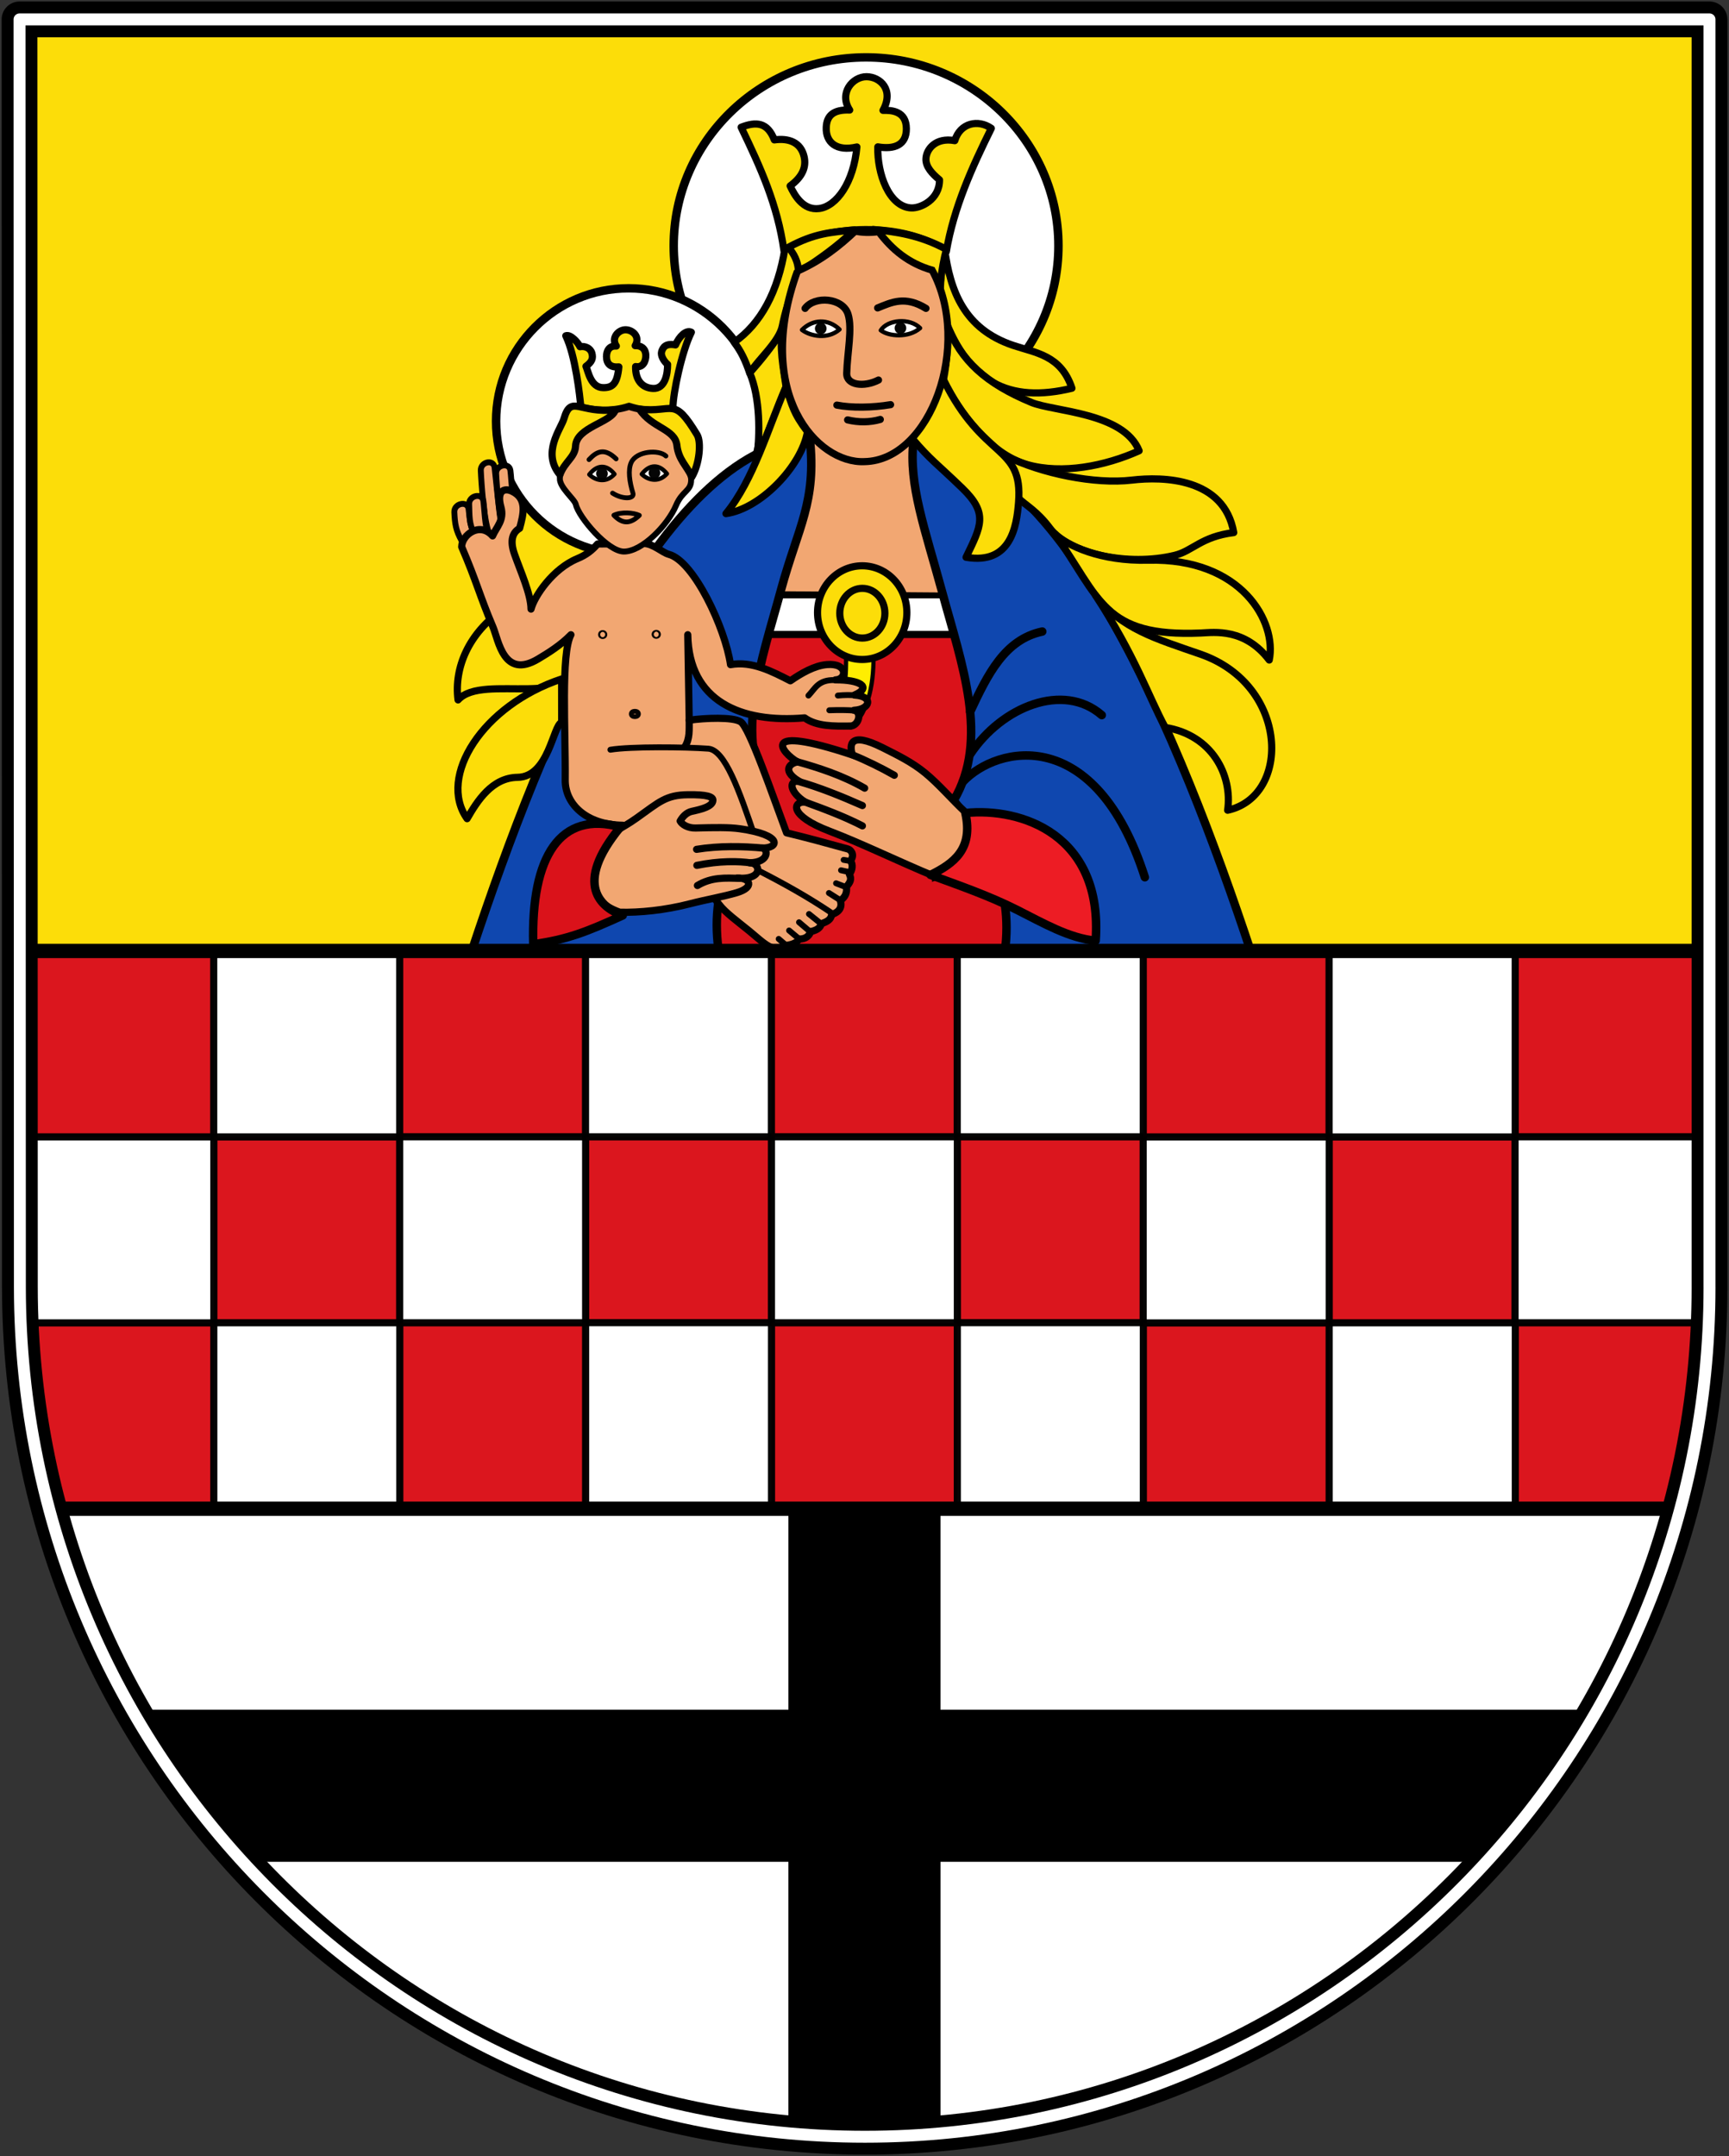
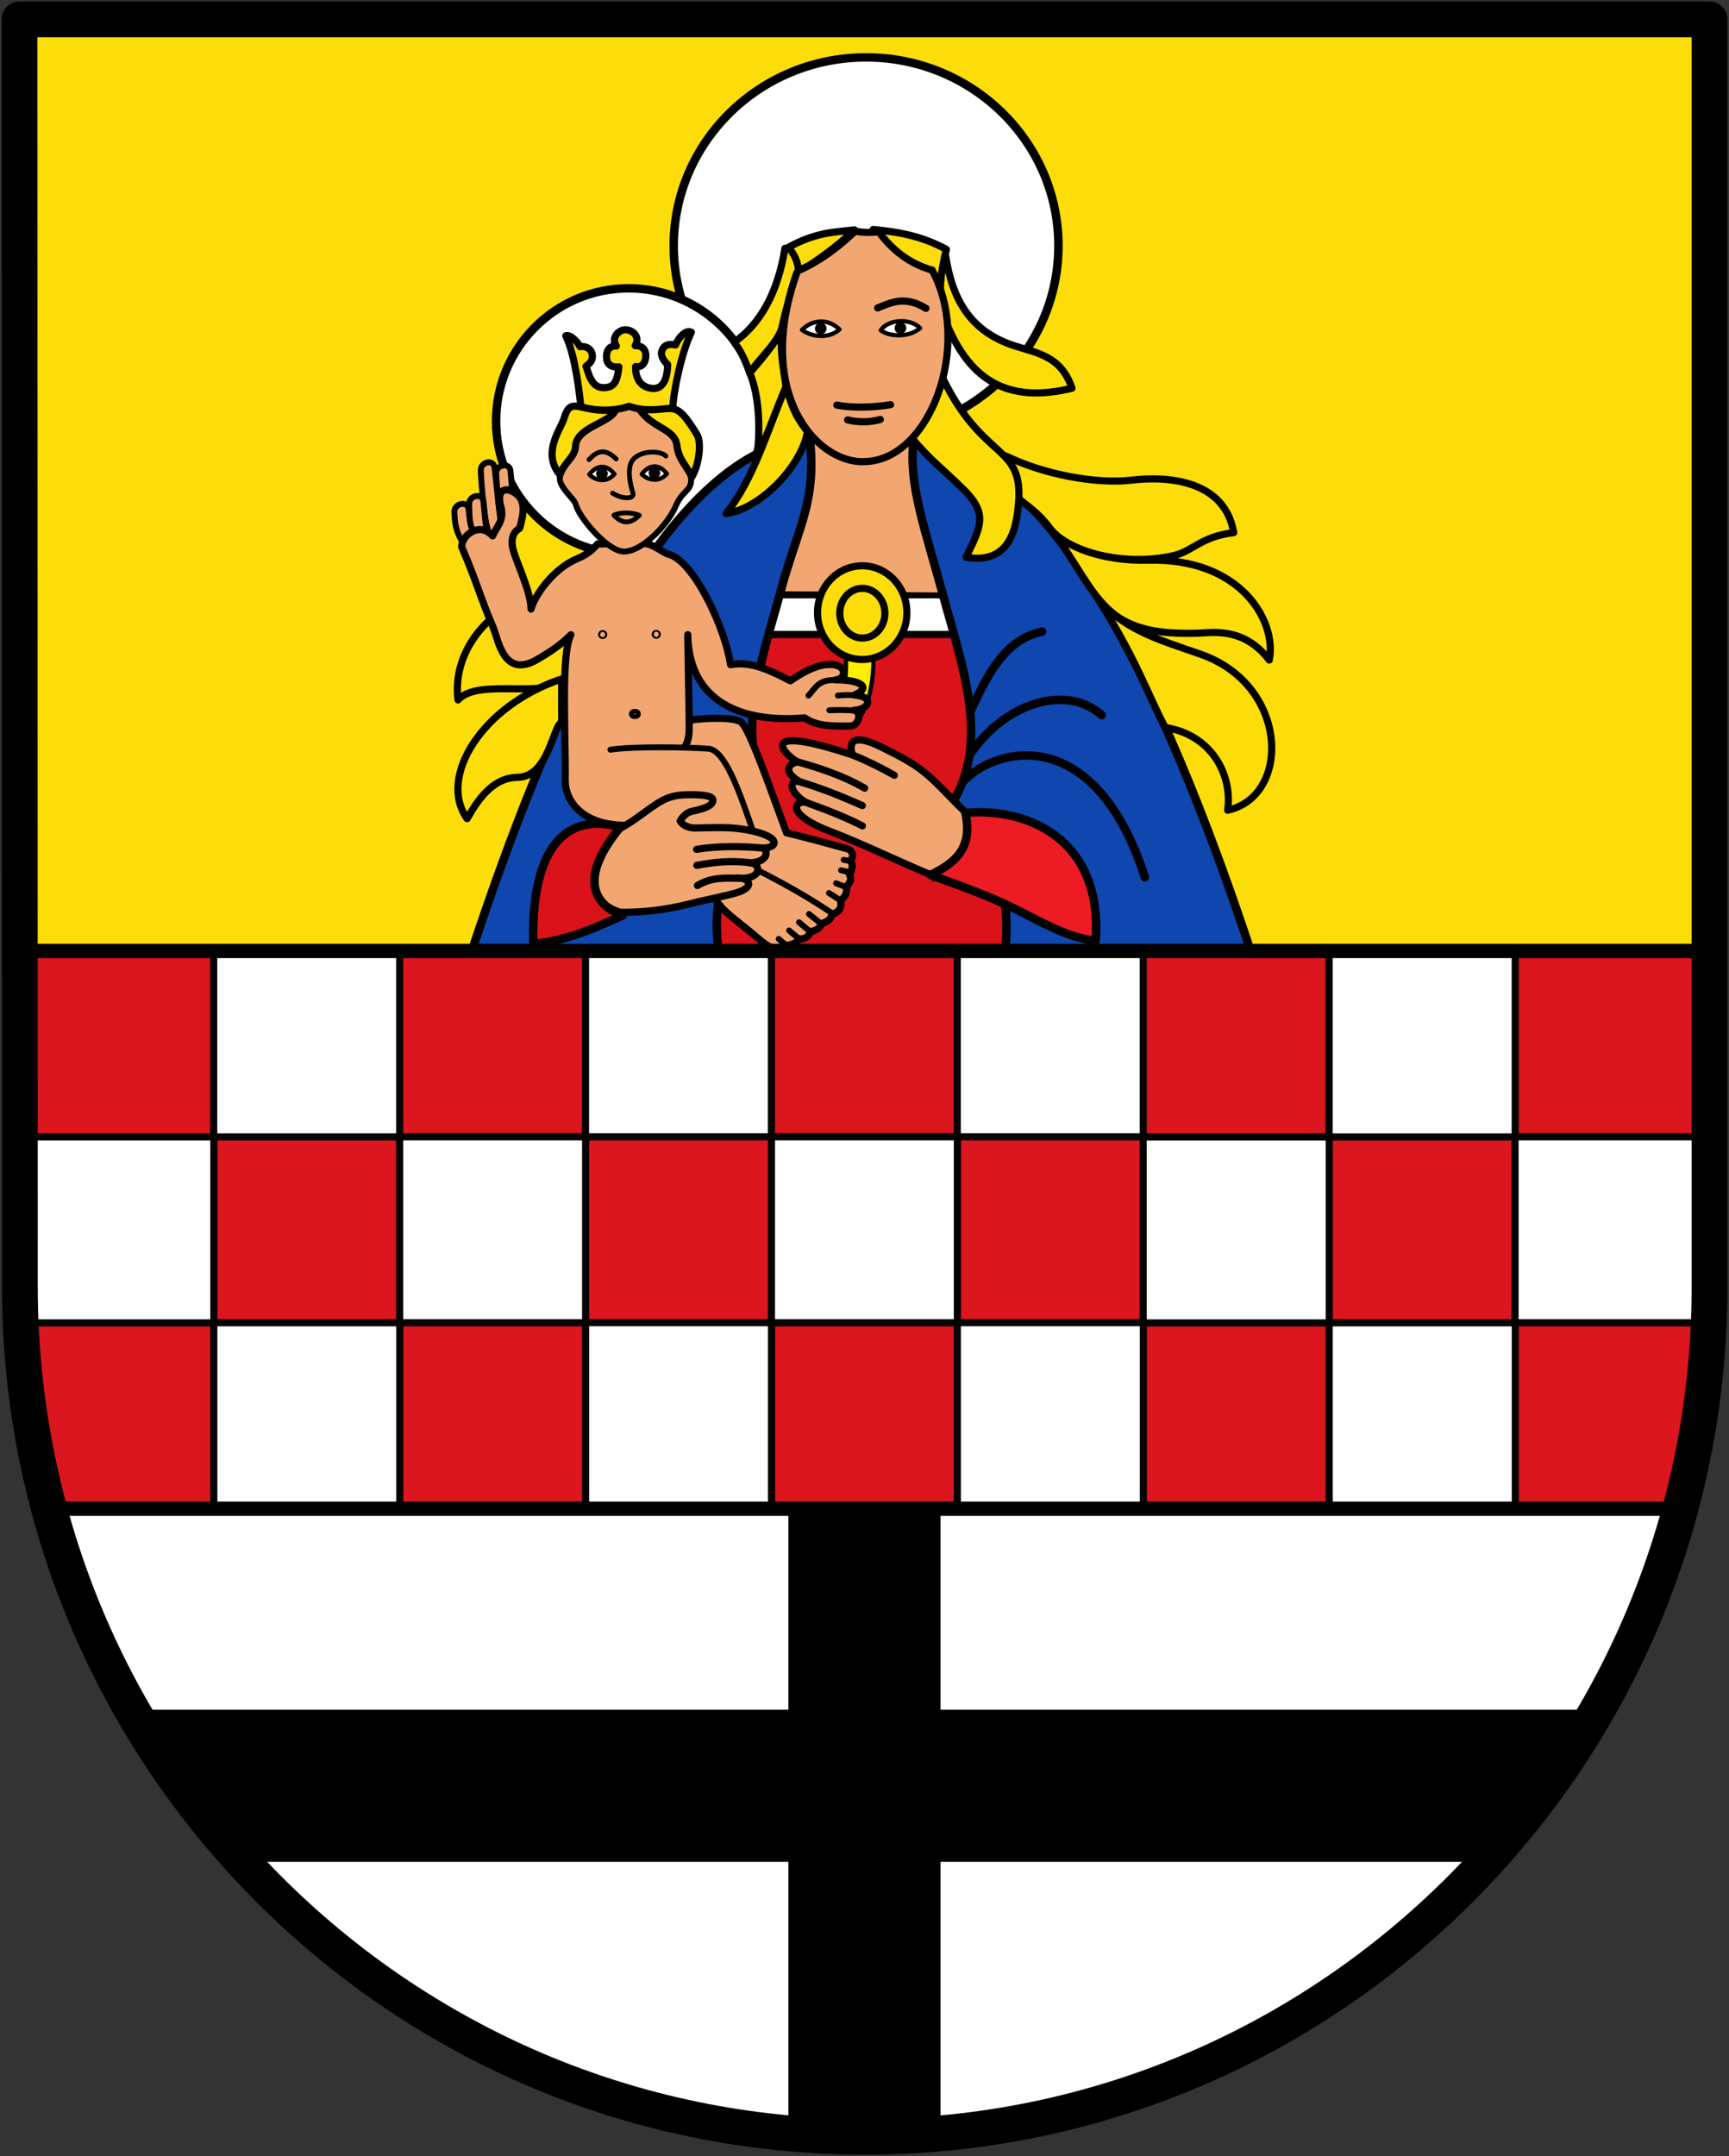
<svg xmlns="http://www.w3.org/2000/svg" version="1.0" viewBox="0 0 725 904">
  <rect x="0" y="0" width="725" height="904" fill="#333333" stroke="none" />
  <g transform="translate(9.63 -77.542)">
    <g transform="translate(1 -2e-6)">
      <path d="m-2.476 475.44-0.015 139.83c0.177 196.94 158.84 356.23 354.35 356.23 195.5 0 354.14-159.96 354.14-356.23l0.192-139.83" fill="#fff" />
      <path d="m706.19 475.44v-389.76h-708.63l-0.031 389.76" fill="#fcdd09" />
      <path d="m1.067 476.28h77.913v77.913h-77.913z" fill="#da121a" opacity=".98" stroke="#000" stroke-linecap="square" stroke-linejoin="round" stroke-width="3" />
      <path d="m79.039 554.21h77.913v77.913h-77.913z" fill="#da121a" opacity=".98" stroke="#000" stroke-linecap="square" stroke-linejoin="round" stroke-width="3" />
      <path d="m1.106 632.19h77.913v77.913h-70.214z" fill="#da121a" opacity=".98" stroke="#000" stroke-linecap="square" stroke-linejoin="round" stroke-width="3" />
      <path d="m156.97 476.24h77.913v77.913h-77.913z" fill="#da121a" opacity=".98" stroke="#000" stroke-linecap="square" stroke-linejoin="round" stroke-width="3" />
      <path d="m234.94 554.17h77.913v77.913h-77.913z" fill="#da121a" opacity=".98" stroke="#000" stroke-linecap="square" stroke-linejoin="round" stroke-width="3" />
      <path d="m157.01 632.15h77.913v77.913h-77.913z" fill="#da121a" opacity=".98" stroke="#000" stroke-linecap="square" stroke-linejoin="round" stroke-width="3" />
      <path d="m312.84 476.24h77.913v77.913h-77.913z" fill="#da121a" opacity=".98" stroke="#000" stroke-linecap="square" stroke-linejoin="round" stroke-width="3" />
      <path d="m390.81 554.17h77.913v77.913h-77.913z" fill="#da121a" opacity=".98" stroke="#000" stroke-linecap="square" stroke-linejoin="round" stroke-width="3" />
      <path d="m312.88 632.15h77.913v77.913h-77.913z" fill="#da121a" opacity=".98" stroke="#000" stroke-linecap="square" stroke-linejoin="round" stroke-width="3" />
      <path d="m468.76 476.3h77.913v77.913h-77.913z" fill="#da121a" opacity=".98" stroke="#000" stroke-linecap="square" stroke-linejoin="round" stroke-width="3" />
      <path d="m546.74 554.23h77.913v77.913h-77.913z" fill="#da121a" opacity=".98" stroke="#000" stroke-linecap="square" stroke-linejoin="round" stroke-width="3" />
      <path d="m468.8 632.21h77.913v77.913h-77.913z" fill="#da121a" opacity=".98" stroke="#000" stroke-linecap="square" stroke-linejoin="round" stroke-width="3" />
      <path d="m624.73 476.24h77.913v77.913h-77.913z" fill="#da121a" opacity=".98" stroke="#000" stroke-linecap="square" stroke-linejoin="round" stroke-width="3" />
      <path d="m624.77 632.15h77.913l-7.2 77.913h-70.713z" fill="#da121a" opacity=".98" stroke="#000" stroke-linecap="square" stroke-linejoin="round" stroke-width="3" />
      <path d="m319.96 709.3v85.039h-276.38l49.606 63.78h226.77v113.39h63.78v-113.39h226.77l49.606-63.78h-276.38v-85.039z" fill-rule="evenodd" />
      <path d="m433.19 180.6c0 43.608-36.137 79-80.662 79s-80.662-35.392-80.662-79c0-43.608 36.137-79 80.662-79s80.662 35.392 80.662 79z" fill="#fff" stroke="#000" stroke-linecap="square" stroke-linejoin="round" stroke-width="3.543" />
      <path d="m194.84 301.98c-2.526-4.469-3.65-22.388-3.861-27.147-0.163-3.675 5.311-4.924 5.785-1.282 0.506 3.887 2.273 24.511 3.741 28.429z" fill="#f2a772" fill-rule="evenodd" stroke="#000" stroke-linecap="round" stroke-linejoin="round" stroke-width="2.48" />
      <path d="m308.55 254.15c0 30.762-24.901 55.729-55.582 55.729-30.681 0-55.582-24.967-55.582-55.729s24.901-55.729 55.582-55.729c30.681 0 55.582 24.967 55.582 55.729z" fill="#fff" stroke="#000" stroke-linecap="square" stroke-linejoin="round" stroke-width="3.543" />
      <path d="m327.1 256.3-11.152 70.627 69.565 0.531-11.152-71.158z" fill="#f2a772" fill-rule="evenodd" stroke="#000" stroke-width="3" />
      <path d="m311.7 327.46h77l29.207 149.75h-134.88z" fill="#da121a" fill-rule="evenodd" stroke="#000" stroke-width="2" />
      <path d="m385.52 328.42 3.914 15.133h-77.804l4.324-15.133z" fill="#fff" />
      <path d="m309.58 343.56h82.841" fill="none" stroke="#000" stroke-width="3" />
      <path d="m372.41 262.26c-2.133 18.564 4.837 37.027 12.106 63.794 8.031 29.575 19.918 61.469 4.778 87.069 12.849 17.37 25.231 35.052 21.42 63.529h103.21c-29.77-89.573-78.171-208.93-141.51-214.39z" fill="#0f47af" fill-rule="evenodd" stroke="#000" stroke-width="3.543" />
      <path d="m181.43 370.99c10.648-11.728 49.602 5.525 53.607-18.795-6.011-7.896-32.036-11.241-34.794-19.138-14.254 9.851-20.567 24.377-18.813 37.933z" fill="#fcdd09" fill-rule="evenodd" stroke="#000" stroke-linecap="round" stroke-linejoin="round" stroke-width="3" />
      <path d="m201.47 303.26c-2.526-4.469-3.85-22.388-4.061-27.147-0.163-3.675 5.511-4.924 5.985-1.282 0.506 3.887 0.991 16.281 2.458 20.2z" fill="#f2a772" fill-rule="evenodd" stroke="#000" stroke-linecap="round" stroke-linejoin="round" stroke-width="2.48" />
      <path d="m328.93 261.2c2.897 26.972-4.837 37.027-12.106 63.794-8.031 29.575-19.918 61.469-4.778 87.069-12.849 17.37-25.231 35.052-21.42 63.529h-103.21c29.77-89.573 78.171-208.93 141.51-214.39z" fill="#0f47af" fill-rule="evenodd" stroke="#000" stroke-width="3.543" />
      <path d="m185.23 420.78c4.268-7.403 10.434-17.191 21.165-17.331 13.138-0.172 14.822-21.848 18.495-23.053l-0.022-18.182c-33.169 10.997-52.091 40.999-39.638 58.567z" fill="#fcdd09" fill-rule="evenodd" stroke="#000" stroke-linecap="round" stroke-linejoin="round" stroke-width="3" />
      <path d="m182.98 304.33c-2.526-4.469-2.888-7.318-3.099-12.077-0.163-3.675 5.511-4.924 5.985-1.282 0.506 3.887 0.35 5.38 1.817 9.298z" fill="#f2a772" fill-rule="evenodd" stroke="#000" stroke-linecap="round" stroke-linejoin="round" stroke-width="2.48" />
      <path d="m188.43 301.66c-2.526-4.469-2.14-7.959-2.351-12.718-0.163-3.675 5.511-4.924 5.985-1.282 0.506 3.887 0.563 10.082 2.031 14.001z" fill="#f2a772" fill-rule="evenodd" stroke="#000" stroke-linecap="round" stroke-linejoin="round" stroke-width="2.48" />
      <path d="m355.61 350.85c0.359 11.616-1.593 25.389-9.549 31.727l-10.165-4.928c9.035-6.992 8.072-16.877 8.317-26.799z" fill="#ffee01" fill-rule="evenodd" stroke="#000" stroke-linejoin="round" stroke-width="1.772" />
      <path d="m259.44 305.42c3.841 0.068 7.674 3.815 10.395 4.541 10.497 2.799 23.652 30.956 25.854 46.248 8.974-1.667 17.715 2.995 25.096 6.772 4.624-3.213 10.125-6.38 15.35-6.809 8.876-0.729 8.324 6.262 3.571 6.41 10.092-0.093 15.568 3.026 7.967 6.373 8.126 0.503 6.624 6.033-0.199 6.373 3.544 0.686 1.987 6.563-1.556 6.61-6.773 0.086-14.079 0.23-19.157-3.423-26.742 2.275-48.531-6.938-48.996-34.855l0.598 35.851c6.484-0.961 18.357-1.438 21.584 0.649 3.674 2.376 13.47 31.062 19.246 46.555 8.486 2.035 17.026 4.369 25.741 6.784 1.071 0.297 3.059 2.212 1.077 4.922 1.136 1.613 0.797 3.95-0.485 5.662 1.128 2.187 0.269 3.478-1.253 5.254 0.307 2.181-0.242 4.281-2.552 5.737 0.942 2.852-0.483 4.918-3.607 5.899-0.25 2.119-2.041 3.107-4.265 3.785-0.464 1.627-1.717 2.768-4.483 3.339-0.739 1.863-2.101 3.186-4.982 3.158-0.673 1.504-2.782 2.33-5.352 2.68-1.776 0.726-3.312 1.146-4.44 1.153-3.168 0.017-6.777-3.766-11.033-7.222-4.971-4.037-10.062-7.74-12.588-11.057-8.984-11.797-17.689-19.467-27.347-29.296l-13.145-3.983c-15.785-0.178-24.192-9.308-24.1-18.921 0.197-20.581-1.874-52.913 2.39-60.946-4.315 4.433-9.518 7.63-13.743 10.158-14.5 8.675-16.596-7.861-18.921-13.344-5.787-13.645-6.766-18.819-13.145-33.66 0.051-4.973 7.577-10.692 12.956-4.59 1.585-3.709 5.043-6.579 3.498-12.106-1.889-6.752 1.299-8.205 4.658-6.607 6.537 3.11 4.771 9.695 3.187 15.535-2.889 1.677-4.224 4.95-2.165 10.809 2.583 7.351 6.885 16.694 6.945 23.05 1.446-5.461 9.138-16.912 19.48-21.178 3.629-1.497 6.178-3.497 8.404-6.109z" fill="#f2a772" fill-rule="evenodd" stroke="#000" stroke-linejoin="round" stroke-width="3" />
      <path d="m317.57 215.38c-3.889 6.841-8.753 12.718-13.829 18.488 4.421 10.498 4.383 25.666 2.915 36.598l12.334-30.732c-1.246-8.617-2.886-16.433-1.42-24.355z" fill="#fcdd09" fill-rule="evenodd" stroke="#000" stroke-linecap="round" stroke-linejoin="round" stroke-width="3" />
      <path d="m318.5 181.66c-2.863 18.042-10.045 31.556-21.279 39.368 2.801 3.7 4.606 7.393 6.5 12.908 3.715-5.854 12.352-13.118 13.696-19.76 0.879-4.344 2.894-13.261 8.109-22.817 0.599-5.187-1.18-10.497-7.026-9.699z" fill="#fcdd09" fill-rule="evenodd" stroke="#000" stroke-linecap="round" stroke-linejoin="round" stroke-width="3" />
-       <path d="m318.08 182.54c17.502-11.205 50.598-12.264 68.1 0.459 3.099-18.407 10.9-35.567 18.866-51.648-5.477-3.843-13.077-2.344-15.315 5.167-8.15-1.517-12.073 3.743-12.103 7.796-0.022 3.14 2.434 5.923 5.693 8.629 0.066 8.254-7.905 11.978-11.89 11.775-9.258-0.472-14.281-14.288-13.98-25.606 6.917 1.17 12.001-0.722 11.974-7.615-0.03-7.474-6.246-7.771-9.804-7.683 4.751-8.642-1.181-14.071-6.888-14.112-5.869-0.042-11.73 6.866-7.078 13.978-6.846-0.258-9.615 2.328-9.829 7.259-0.27 6.246 4.207 10.254 12.853 8.221-1.352 14.803-8.473 24.867-15.831 25.816-6.673 0.86-10.324-5.496-12.163-9.486 5.049-3.713 6.89-7.808 5.862-12.26-1.408-6.1-6.489-7.851-12.493-7.03-2.855-7.467-7.634-7.738-13.915-5.306 8.206 17.047 15.235 32.485 17.942 51.648z" fill="#fcdd09" fill-rule="evenodd" stroke="#000" stroke-linecap="round" stroke-linejoin="round" stroke-width="3" />
      <path d="m224.1 278.06c-0.092 4.007 6.195 8.669 6.739 11.032 1.228 5.326 13.386 19.677 20.125 19.697 7.631 0.024 18.394-11.075 21.865-19.308 2.642-6.269 6.258-5.915 6.353-10.648 0.083-4.175-5.364-8.353-5.75-13.238-0.691-8.737-9.503-7.426-16.588-17.101l-3.887-1.657-5.202 2.138c-1.219 3.39-5.26 4.804-8.73 6.786-5.411 3.091-7.985 4.802-8.31 9.206-0.389 5.275-6.487 7.577-6.613 13.092z" fill="#f2a772" fill-rule="evenodd" stroke="#000" stroke-width="2.48" />
      <path d="m232.97 248.24c4.478 1.234 12.716 2.208 20.155-0.347 7.542 2.524 14.968 1.909 18.413 0.575 0.074-6.342 3.742-23.636 7.731-31.632-2.171-1.11-5.061 1.696-6.64 5.316-4.082-0.754-5.252 0.916-5.832 2.846-0.469 1.561 0.875 3.975 2.507 5.32 0.033 4.104-1.097 10.305-6.069 10.089-4.638-0.197-7.495-3.556-7.345-9.184 3.006 0.582 4.387-2.192 4.279-4.816-0.129-3.144-2.555-4.093-4.452-3.935 2.265-3.839-1.164-6.653-4.022-6.673-2.939-0.021-6.218 3.299-3.888 6.835-3.2-0.243-4.128 2.302-4.121 4.41 0.011 3.109 1.764 4.641 5.178 4.316-0.677 7.361-2.84 8.737-6.555 8.716-5.288-0.03-6.315-6.968-7.236-8.951 2.529-1.846 3.089-3.335 2.478-5.524-0.591-2.117-2.906-3.103-4.997-2.694-0.858-1.881-4.052-5.335-5.939-4.584 4.11 8.476 5.834 25.151 6.353 29.915z" fill="#fcdd09" fill-rule="evenodd" stroke="#000" stroke-linecap="round" stroke-linejoin="round" stroke-width="3" />
      <path d="m385.44 181.72c2.347 17.995 8.347 33.723 28.668 40.597 9.529 3.223 20.147 4.092 24.747 17.998-26.07 6.309-44.284-1.936-54.71-33.02-0.82-2.445-0.766-14.455 1.295-25.575z" fill="#fcdd09" fill-rule="evenodd" stroke="#000" stroke-linecap="round" stroke-linejoin="round" stroke-width="3" />
-       <path d="m386.41 213.77c5.924 15.035 16.255 24.52 35.467 32.504 9.289 3.861 38.692 4.138 45.142 20.264-14.258 6.427-32.264 9.928-46.876 5.804-16.276-4.594-28.557-22.568-35.259-35.011 1.769-9.27 2.064-16.308 1.526-23.561z" fill="#fcdd09" fill-rule="evenodd" stroke="#000" stroke-linecap="round" stroke-linejoin="round" stroke-width="3" />
      <path d="m411.25 268.76c14.907 7.335 37.153 11.912 52.739 10.072 13-1.535 38.708-1.061 42.713 22.01-13.649 1.682-17.218 7.7-24.754 9.524-19.554 4.732-44.244-0.583-52.283-11.321-10.832-14.469-18.535-9.247-18.415-30.284z" fill="#fcdd09" fill-rule="evenodd" stroke="#000" stroke-linecap="round" stroke-linejoin="round" stroke-width="3" />
      <path d="m384.91 236.56c16.913 34.397 33.455 27.193 31.56 51.573-0.779 10.029-3.171 26.291-22.013 23.055 6.324-13.109 9.385-18.349-1.524-28.908-10.694-10.35-13.325-11.773-21.073-20.902 4.211-5.432 9.053-15.822 13.05-24.818z" fill="#fcdd09" fill-rule="evenodd" stroke="#000" stroke-linecap="round" stroke-linejoin="round" stroke-width="3" />
      <path d="m431.58 301.25c5.34 5.134 19.395 11.67 39.246 11.163 39.383-1.005 54.043 26.073 50.758 41.863-10.259-13.463-22.982-11.581-28.606-11.338-41.168 1.778-42.193-14.501-61.399-41.688z" fill="#fcdd09" fill-rule="evenodd" stroke="#000" stroke-linecap="round" stroke-linejoin="round" stroke-width="3" />
      <path d="m448.67 327.07c10.922 14.204 25.392 18.242 44.13 24.769 37.152 12.94 37.996 59.563 11.338 65.41 2.126-14.684-6.585-31.64-26.164-34.711-7.154-13.223-12.54-30.025-29.304-55.468z" fill="#fcdd09" fill-rule="evenodd" stroke="#000" stroke-linecap="round" stroke-linejoin="round" stroke-width="3" />
      <path d="m293.78 292.88c14.469-1.985 31.703-19.941 34.18-34.326-6.011-7.896-6.304-10.803-9.062-18.7-7.376 16.919-13.498 38.897-25.118 53.026z" fill="#fcdd09" fill-rule="evenodd" stroke="#000" stroke-linecap="round" stroke-linejoin="round" stroke-width="3" />
      <path d="m355.52 173.74c7.886 7.433 14.389 15.936 28.209 21.897 0.544-4.821 1.504-10.031 2.491-13.525-11.124-6.057-20.943-7.332-30.699-8.373z" fill="#fcdd09" fill-rule="evenodd" stroke="#000" stroke-linecap="round" stroke-linejoin="round" stroke-width="3" />
      <path d="m347.68 173.92c-7.886 7.433-14.264 11.831-23.548 17.966 0.153-4.646-2.153-8.368-4.186-10.64 11.124-6.057 17.978-6.285 27.734-7.326z" fill="#fcdd09" fill-rule="evenodd" stroke="#000" stroke-linecap="round" stroke-linejoin="round" stroke-width="3" />
      <path d="m323.75 191.2c10.084-4.427 17.783-10.659 24.198-16.725 2.827 0.518 5.966 0.724 9.838 0.197 5.578 7.514 12.663 13.334 22.431 16.134 16.98 31.355-0.706 79.799-28.333 80.278-19.96 0.977-46.718-28.667-28.133-79.885z" fill="#f2a772" fill-rule="evenodd" stroke="#000" stroke-width="3" />
      <path d="m257.48 249.07c5.253 8.013 14.951 8.236 15.727 15.186 0.675 6.049 4.21 8.7 6.269 13.229 3.196-5.385 4.051-14.6 2.186-17.679-9.988-16.491-9.739-9.065-24.182-10.735z" fill="#fcdd09" fill-rule="evenodd" stroke="#000" stroke-linecap="round" stroke-linejoin="round" stroke-width="3" />
      <path d="m247.43 249.33c-1.4 5.323-16.413 7.177-16.727 15.295-0.183 4.635-4.696 6.617-6.542 11.981-7.735-9.236 0.421-19.221 1.694-23.548 3.026-10.286 6.554-1.962 21.574-3.728z" fill="#fcdd09" fill-rule="evenodd" stroke="#000" stroke-linecap="round" stroke-linejoin="round" stroke-width="3" />
-       <path d="m326.95 206.84c3.975-5.391 15.852-4.509 18.024 2.441 1.888 6.041-0.324 15.959-0.563 24.783-0.136 5.005 7.188 5.934 13.33 2.816" fill="none" stroke="#000" stroke-linecap="round" stroke-linejoin="round" stroke-width="3" />
      <path d="m325.64 215.85c4.506-4.506 11.027-4.807 15.771-0.188-5.011 4.388-12.378 2.796-15.771 0.188z" fill="#fff" fill-rule="evenodd" stroke="#000" stroke-linejoin="round" stroke-width="1.772" />
      <path d="m358.68 216.04c2.816-4.506 12.154-5.37 16.522-0.939-4.824 4.2-13.128 3.547-16.522 0.939z" fill="#fff" fill-rule="evenodd" stroke="#000" stroke-linejoin="round" stroke-width="1.772" />
      <circle cx="333.52" cy="215.29" r="2.441" opacity=".98" />
      <circle cx="366.94" cy="215.1" r="2.441" opacity=".98" />
      <path d="m340.28 247.39c6.101 1.213 14.932 1.099 22.53-0.188" fill="none" stroke="#000" stroke-linecap="round" stroke-linejoin="round" stroke-width="3" />
      <path d="m357.37 206.65c5.844-2.378 11.518-5.207 20.277 0.188" fill="none" stroke="#000" stroke-linecap="round" stroke-linejoin="round" stroke-width="3" />
      <path d="m344.79 253.59c4.574 1.116 9.354 1.068 13.706-0.188" fill="none" stroke="#000" stroke-linecap="round" stroke-linejoin="round" stroke-width="3" />
      <path d="m396.15 376.03c7.385-15.829 14.551-30.362 30.259-33.706" fill="none" stroke="#000" stroke-linecap="round" stroke-width="3.543" />
      <path d="m396.15 393.82c13.286-20.049 39.109-30.436 55.217-16.452" fill="none" stroke="#000" stroke-linecap="round" stroke-width="3.543" />
      <path d="m393.03 405.41c14.624-15.53 55.816-24.208 76.393 39.933" fill="none" stroke="#000" stroke-linecap="round" stroke-width="3.543" />
      <path d="m381.67 445.15c15.946-5.712 14.656-16.009 12.567-27.025-5.565-5.136-11.082-11.707-16.966-16.528-5.373-4.403-11.165-7.258-17.896-10.632-13.876-6.955-13.866-1.044-12.567 3.108-39.827-13.224-29.697-0.91-22.971 2.973-2.292 0.074-7.369 3.104 0.405 7.972-4.578-0.134-3.322 4.924 2.703 8.783-5.306-0.222-6.657 5.742 10.134 12.161 14.128 5.401 28.757 12.647 44.591 19.188z" fill="#f2a772" fill-rule="evenodd" stroke="#000" stroke-width="3" />
      <path d="m379.56 444.37c9.74-4.816 17.985-10.811 14.605-25.965 23.643-2.435 57.776 9.207 54.634 53.552-11.166-1.087-21.863-7.343-33.087-12.993-11.673-5.875-24.036-10.133-36.152-14.595z" fill="#ed1c24" fill-rule="evenodd" stroke="#000" stroke-linejoin="round" stroke-width="3.543" />
      <path d="m369.64 334.4c0 10.843-8.393 19.643-18.733 19.643-10.341 0-18.733-8.8-18.733-19.643 0-10.843 8.393-19.643 18.733-19.643 10.341 0 18.733 8.8 18.733 19.643z" fill="#fcdd09" stroke="#000" stroke-linecap="round" stroke-linejoin="round" stroke-width="3" />
      <path d="m360.42 334.64c0 5.756-4.237 10.428-9.458 10.428-5.221 0-9.458-4.672-9.458-10.428 0-5.756 4.237-10.428 9.458-10.428 5.221 0 9.458 4.672 9.458 10.428z" fill="none" opacity=".98" stroke="#000" stroke-linecap="round" stroke-linejoin="round" stroke-width="3" />
      <path d="m236.35 270.24c3.255-3.511 6.503-5.045 11.378-0.298" fill="none" stroke="#000" stroke-linecap="round" stroke-width="2" />
      <path d="m236.45 276.49c3.258-4.146 7.164-4.423 10.593-0.173-3.623 4.037-8.14 2.573-10.593 0.173z" fill="#fff" fill-rule="evenodd" stroke="#000" stroke-linejoin="round" stroke-width="1.772" />
      <path d="m258.45 276.33c3.258-4.146 7.164-4.423 10.593-0.173-3.623 4.037-8.14 2.573-10.593 0.173z" fill="#fff" fill-rule="evenodd" stroke="#000" stroke-linejoin="round" stroke-width="1.772" />
      <circle cx="241.79" cy="276.12" r="2.441" opacity=".98" />
      <circle cx="263.79" cy="275.8" r="2.441" opacity=".98" />
      <path d="m268.6 268.74c-2.889-2.792-12.329-2.174-14.555 2.72-1.415 3.11-0.735 8.104 0.733 12.836 0.769 2.478-4.253 2.75-8.555 2e-3" fill="none" stroke="#000" stroke-linecap="round" stroke-width="2" />
      <path d="m246.78 293.56c3.827 3.97 7.089 3.507 10.675 0.047-2.489-1.169-7.562-1.54-10.675-0.047z" fill="none" stroke="#000" stroke-linecap="round" stroke-linejoin="round" stroke-width="2" />
      <path d="m328.37 369.16c2.836-2.916 3.998-6.652 11.029-6.488" fill="none" stroke="#000" stroke-linecap="round" stroke-width="2.48" />
      <path d="m340.7 369.16c2.728-0.245 5.303-0.319 8.434 0" fill="none" stroke="#000" stroke-linecap="round" stroke-width="2.48" />
      <path d="m337.13 375.33c3.851-0.12 7.608-0.147 11.029 0.162" fill="none" stroke="#000" stroke-linecap="round" stroke-width="2.48" />
      <path d="m305.89 428.39c-6.602-19.598-12.566-36.439-19.536-36.958-9.319-0.694-32.676-0.965-41.027 0.442" fill="none" stroke="#000" stroke-linecap="round" stroke-width="2.48" />
      <path d="m276.52 390.69c2.204-3.51 1.792-7.111 1.847-11.179" fill="none" stroke="#000" stroke-linecap="round" stroke-width="3" />
      <ellipse cx="255.58" cy="376.88" rx="1.5" ry="1.137" fill="none" opacity=".98" stroke="#000" stroke-linecap="round" stroke-linejoin="round" stroke-width="2" />
      <ellipse cx="264.55" cy="343.5" rx=".444" ry=".375" fill="none" opacity=".98" stroke="#000" stroke-linecap="round" stroke-linejoin="round" stroke-width="3" />
      <ellipse cx="242.08" cy="343.59" rx=".444" ry=".375" fill="none" opacity=".98" stroke="#000" stroke-linecap="round" stroke-linejoin="round" stroke-width="3" />
      <path d="m307.53 442.6c10.322 5.303 20.644 10.994 30.966 17.98" fill="none" stroke="#000" stroke-linecap="round" stroke-width="2.48" />
      <path d="m328.6 460.76 4.631 3.723" fill="none" stroke="#000" stroke-linecap="round" stroke-width="2.48" />
      <path d="m324.42 464.21 4.268 3.632" fill="none" stroke="#000" stroke-linecap="round" stroke-width="2.48" />
      <path d="m320.25 467.66 3.905 3.269" fill="none" stroke="#000" stroke-linecap="round" stroke-width="2.48" />
      <path d="m315.89 471.2 3.178 2.724" fill="none" stroke="#000" stroke-linecap="round" stroke-width="2.48" />
      <path d="m343.13 438.06 2.179 0.363" fill="none" stroke="#000" stroke-linecap="round" stroke-width="2.48" />
      <path d="m342.04 442.42 3.269 0.726" fill="none" stroke="#000" stroke-linecap="round" stroke-width="2.48" />
      <path d="m339.95 447.87 3.542 1.362" fill="none" stroke="#000" stroke-linecap="round" stroke-width="2.48" />
      <path d="m336.96 451.95 4.722 2.997" fill="none" stroke="#000" stroke-linecap="round" stroke-width="2.48" />
      <path d="m249.24 460c-15.946-5.712-12.042-16.959-9.953-27.975 5.565-5.136 10.767-7.037 16.966-11.446 9.531-6.779 12.271-9.722 21.579-9.84 8.05-0.103 10.501 0.849 10.474 2.306-0.05 2.708-5.17 3.865-8.829 4.657-2.328 0.503-3.95 2.366-4.909 4.064 0.747 1.434 3.239 3.017 6.485 2.928 7.96-0.219 14.001-0.322 18.456 0.303 18.406 2.58 16.491 8.225 9.465 8.099 2.292 0.074 3.448 5.955-5.276 6.19 4.578-0.134 6.054 7.3-5.197 6.407 5.306-0.222 7.488 3.842-0.155 6.103-5.753 1.702-12.709 2.869-19.66 4.665-10.572 2.731-21.254 3.751-29.445 3.541z" fill="#f2a772" fill-rule="evenodd" stroke="#000" stroke-linejoin="round" stroke-width="3" />
      <path d="m304.54 439.36c-5.643-0.822-13.519-0.924-22.961 0.999m27.955-7.233c-8.67-0.832-18.852-1.002-28.078 0.512m18.28 12.159c-6.224-0.159-11.941-0.579-17.924 3.006m64.854-54.867c6.073 2.538 11.989 5.39 17.701 8.648m-41.213-5.81c9.801 2.742 19.697 5.966 28.782 11.215m-27.836-2.838c8.789 2.495 17.782 6.125 26.89 10.134m-24.458-1.621c8.362 3.049 16.812 6.193 24.458 10.134" fill="#f9b385" fill-rule="evenodd" stroke="#000" stroke-linecap="round" stroke-width="3" />
      <path d="m250.5 461.34c-8.971-3.124-20.992-12.795-1-37.023-25.172-7.021-37.51 12.137-36.528 49.113 14.566-2.052 22.341-5.206 37.528-12.09z" fill="#da121a" fill-rule="evenodd" stroke="#000" stroke-linejoin="round" stroke-width="3.543" />
      <path d="m706.19 617.17v-531.5h-708.63l0.146 531.5c0.177 196.94 158.84 356.23 354.35 356.23 195.5 0 354.14-159.96 354.14-356.23z" fill="none" stroke="#000" stroke-linecap="round" stroke-linejoin="round" stroke-width="15" />
      <path d="m-2.476 476.24h708.66" fill="#ed1c24" fill-rule="evenodd" stroke="#000" stroke-width="6" />
      <path d="m15.24 710.1h673.23" fill="#ed1c24" fill-rule="evenodd" stroke="#000" stroke-linecap="square" stroke-width="6" />
-       <path d="m706.19 617.17v-531.5h-708.63l0.146 531.5c0.177 196.94 158.84 356.23 354.35 356.23 195.5 0 354.14-159.96 354.14-356.23z" fill="none" stroke="#fff" stroke-linecap="round" stroke-linejoin="round" stroke-width="5" />
    </g>
  </g>
</svg>